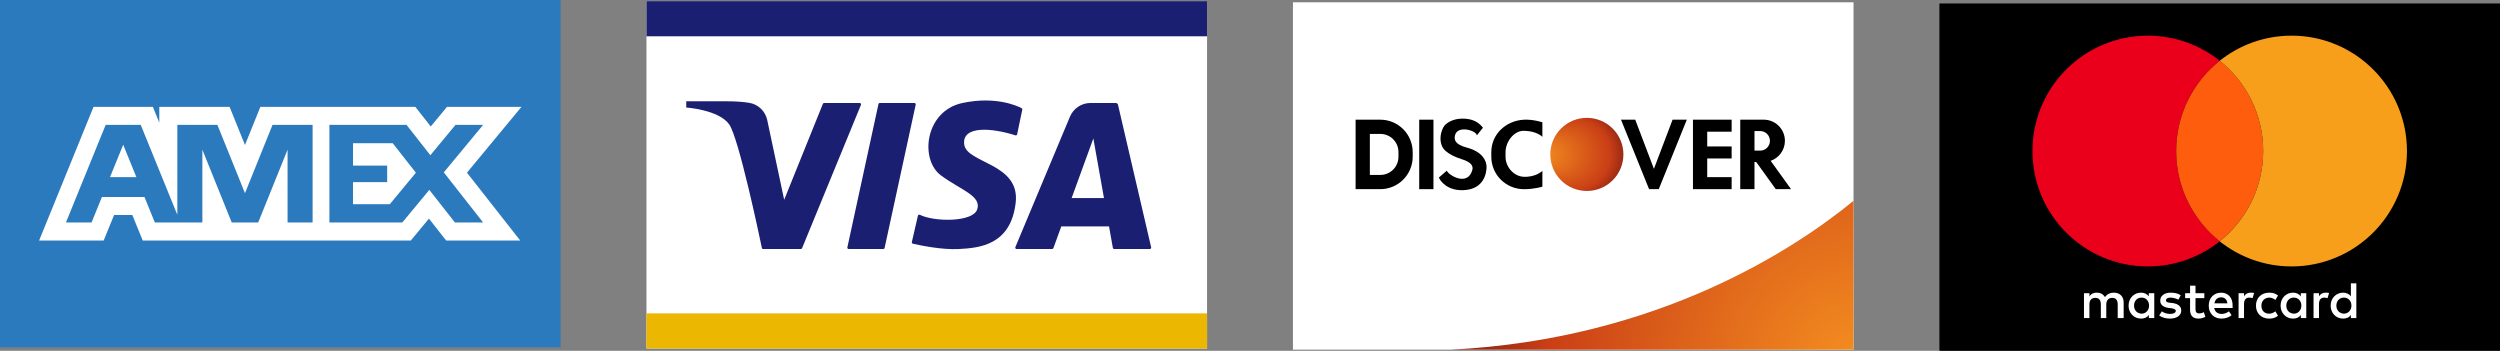
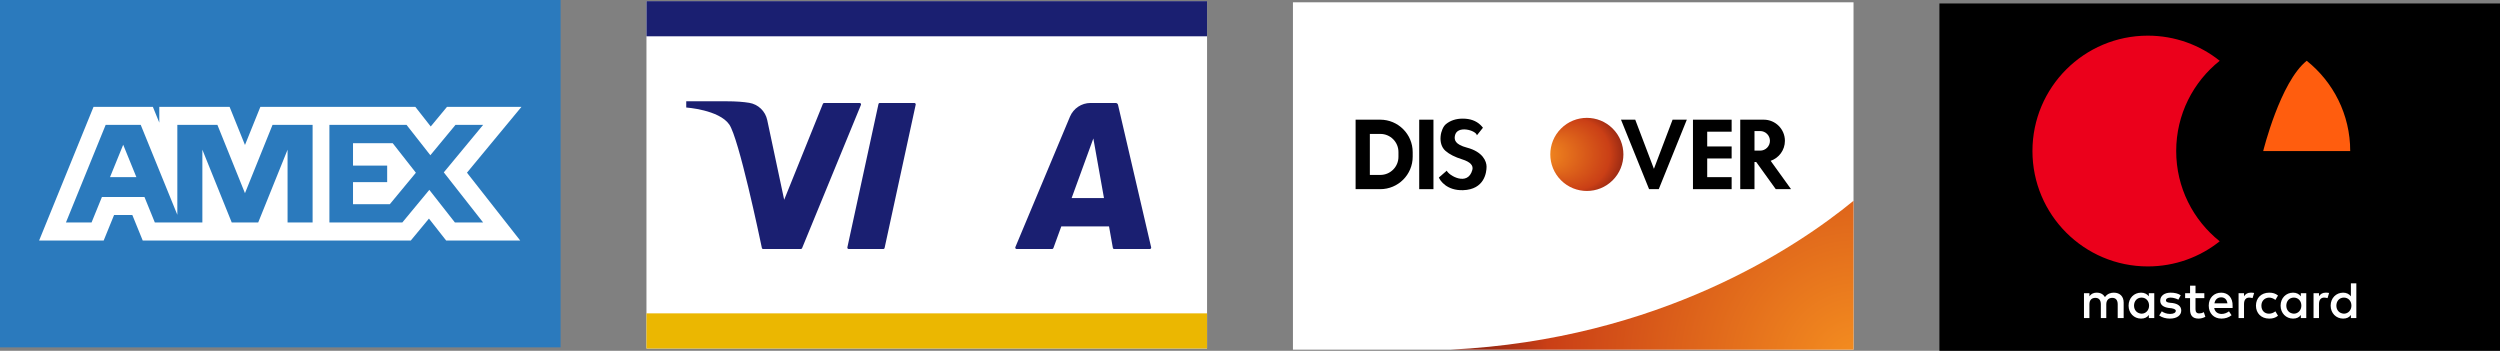
<svg xmlns="http://www.w3.org/2000/svg" xmlns:xlink="http://www.w3.org/1999/xlink" id="Layer_2" data-name="Layer 2" viewBox="0 0 8797.74 1234.52">
  <rect x="0" y="0" width="8797.74" height="1234.52" fill="#808080" stroke="none" />
  <defs>
    <style> .cls-1 { fill: #2b7abd; } .cls-2 { fill: #1a1f71; } .cls-3 { fill: #fff; } .cls-4 { fill: #eb001b; } .cls-5 { fill: #ff5d0e; } .cls-6 { fill: url(#_Áåçûìÿííûé_ãðàäèåíò_52); } .cls-7 { fill: #ebb701; } .cls-8 { fill: url(#_Áåçûìÿííûé_ãðàäèåíò_52-2); } .cls-9 { fill: #f79e1b; } </style>
    <radialGradient id="_Áåçûìÿííûé_ãðàäèåíò_52" data-name="Áåçûìÿííûé ãðàäèåíò 52" cx="5584.28" cy="543.42" fx="5415.28" fy="543.42" r="169.1" gradientTransform="translate(2019.85 -3789.52) rotate(45)" gradientUnits="userSpaceOnUse">
      <stop offset="0" stop-color="#f58f20" />
      <stop offset=".74" stop-color="#ca3f16" />
      <stop offset=".89" stop-color="#982913" />
    </radialGradient>
    <radialGradient id="_Áåçûìÿííûé_ãðàäèåíò_52-2" data-name="Áåçûìÿííûé ãðàäèåíò 52" cx="6536.24" cy="1289.4" fx="6536.24" fy="1289.4" r="1476.1" gradientTransform="matrix(1,0,0,1,0,0)" xlink:href="#_Áåçûìÿííûé_ãðàäèåíò_52" />
  </defs>
  <g id="_Ñëîé_1" data-name="Ñëîé 1">
    <g>
      <g>
        <rect x="6824.98" y="12.16" width="1972.76" height="1222.36" />
        <g>
          <path class="cls-3" d="M7473.36,1119.38v-54.77c0-21-12.78-34.69-34.69-34.69-10.95,0-22.82,3.65-31.04,15.52-6.39-10.04-15.52-15.52-29.21-15.52-9.13,0-18.26,2.74-25.56,12.78v-10.95h-19.17v87.63h19.17v-48.38c0-15.52,8.22-22.82,21-22.82s19.17,8.22,19.17,22.82v48.38h19.17v-48.38c0-15.52,9.13-22.82,21-22.82,12.78,0,19.17,8.22,19.17,22.82v48.38h21ZM7757.25,1031.74h-31.04v-26.47h-19.17v26.47h-17.34v17.34h17.34v40.17c0,20.08,8.22,31.95,30.12,31.95,8.22,0,17.34-2.74,23.73-6.39l-5.48-16.43c-5.48,3.65-11.87,4.56-16.43,4.56-9.13,0-12.78-5.48-12.78-14.61v-39.25h31.04v-17.34ZM7919.74,1029.92c-10.95,0-18.26,5.48-22.82,12.78v-10.95h-19.17v87.63h19.17v-49.29c0-14.61,6.39-22.82,18.26-22.82,3.65,0,8.22.91,11.87,1.83l5.48-18.26c-3.65-.91-9.13-.91-12.78-.91ZM7674.18,1039.04c-9.13-6.39-21.91-9.13-35.6-9.13-21.91,0-36.51,10.95-36.51,28.3,0,14.61,10.95,22.82,30.12,25.56l9.13.91c10.04,1.83,15.52,4.56,15.52,9.13,0,6.39-7.3,10.95-20.08,10.95s-22.82-4.56-29.21-9.13l-9.13,14.61c10.04,7.3,23.73,10.95,37.43,10.95,25.56,0,40.17-11.87,40.17-28.3,0-15.52-11.87-23.73-30.12-26.47l-9.13-.91c-8.22-.91-14.61-2.74-14.61-8.22,0-6.39,6.39-10.04,16.43-10.04,10.95,0,21.91,4.56,27.39,7.3l8.22-15.52h0ZM8183.56,1029.92c-10.95,0-18.26,5.48-22.82,12.78v-10.95h-19.17v87.63h19.17v-49.29c0-14.61,6.39-22.82,18.26-22.82,3.65,0,8.22.91,11.87,1.83l5.48-18.26c-3.65-.91-9.13-.91-12.78-.91ZM7938.91,1075.56c0,26.47,18.26,45.64,46.56,45.64,12.78,0,21.91-2.74,31.04-10.04l-9.13-15.52c-7.3,5.48-14.61,8.22-22.82,8.22-15.52,0-26.47-10.95-26.47-28.3,0-16.43,10.95-27.39,26.47-28.3,8.22,0,15.52,2.74,22.82,8.22l9.13-15.52c-9.13-7.3-18.26-10.04-31.04-10.04-28.3,0-46.56,19.17-46.56,45.64h0ZM8116.01,1075.56v-43.82h-19.17v10.95c-6.39-8.22-15.52-12.78-27.39-12.78-24.65,0-43.82,19.17-43.82,45.64s19.17,45.64,43.82,45.64c12.78,0,21.91-4.56,27.39-12.78v10.95h19.17v-43.82h0ZM8045.72,1075.56c0-15.52,10.04-28.3,26.47-28.3,15.52,0,26.47,11.87,26.47,28.3,0,15.52-10.95,28.3-26.47,28.3-16.43-.91-26.47-12.78-26.47-28.3ZM7816.59,1029.92c-25.56,0-43.82,18.26-43.82,45.64s18.26,45.64,44.73,45.64c12.78,0,25.56-3.65,35.6-11.87l-9.13-13.69c-7.3,5.48-16.43,9.13-25.56,9.13-11.87,0-23.73-5.48-26.47-21h64.81v-7.3c.91-28.3-15.52-46.56-40.17-46.56h0ZM7816.59,1046.35c11.87,0,20.08,7.3,21.91,21h-45.64c1.83-11.87,10.04-21,23.73-21ZM8292.19,1075.56v-78.51h-19.17v45.64c-6.39-8.22-15.52-12.78-27.39-12.78-24.65,0-43.82,19.17-43.82,45.64s19.17,45.64,43.82,45.64c12.78,0,21.91-4.56,27.39-12.78v10.95h19.17v-43.82h0ZM8221.9,1075.56c0-15.52,10.04-28.3,26.47-28.3,15.52,0,26.47,11.87,26.47,28.3,0,15.52-10.95,28.3-26.47,28.3-16.43-.91-26.47-12.78-26.47-28.3ZM7581.07,1075.56v-43.82h-19.17v10.95c-6.39-8.22-15.52-12.78-27.39-12.78-24.65,0-43.82,19.17-43.82,45.64s19.17,45.64,43.82,45.64c12.78,0,21.91-4.56,27.39-12.78v10.95h19.17v-43.82h0ZM7509.87,1075.56c0-15.52,10.04-28.3,26.47-28.3,15.52,0,26.47,11.87,26.47,28.3,0,15.52-10.95,28.3-26.47,28.3-16.43-.91-26.47-12.78-26.47-28.3Z" />
          <g>
            <path class="cls-4" d="M7811.36,849.16c-69.39,55.33-157.3,88.4-252.96,88.4-224.23,0-406.01-181.81-406.01-406.04s181.78-406.04,406.01-406.04c95.66,0,183.57,33.07,252.96,88.4-93.32,74.4-153.11,189.04-153.11,317.64s59.79,243.24,153.11,317.64Z" />
-             <path class="cls-5" d="M7964.44,531.52c0,128.6-59.79,243.24-153.08,317.64-93.32-74.4-153.11-189.04-153.11-317.64s59.79-243.24,153.11-317.64c93.29,74.4,153.08,189.04,153.08,317.64Z" />
-             <path class="cls-9" d="M8470.33,531.52c0,224.23-181.81,406.04-406.04,406.04-95.63,0-183.54-33.07-252.93-88.4,93.29-74.4,153.08-189.04,153.08-317.64s-59.79-243.24-153.08-317.64c69.39-55.33,157.3-88.4,252.93-88.4,224.23,0,406.04,181.81,406.04,406.04Z" />
+             <path class="cls-5" d="M7964.44,531.52s59.79-243.24,153.11-317.64c93.29,74.4,153.08,189.04,153.08,317.64Z" />
          </g>
        </g>
      </g>
      <g>
        <rect class="cls-3" x="2274.99" y="4.05" width="1972.76" height="1222.36" />
        <rect class="cls-2" x="2274.99" y="4.05" width="1972.76" height="123.68" />
        <rect class="cls-7" x="2274.99" y="1102.73" width="1972.76" height="123.68" />
        <g>
          <path class="cls-2" d="M2414.94,356.42v21.91s115.54,7.97,151.4,59.76c33.75,48.75,106.32,393.96,114.74,434.4.47,2.27,2.46,3.86,4.78,3.86h132.2c1.98,0,3.77-1.2,4.52-3.03l207.15-504.19c1.32-3.21-1.04-6.74-4.52-6.74h-124.88c-1.99,0-3.78,1.21-4.53,3.06l-136.22,337.59-59.65-280.69c-6.65-31.31-31.8-55.31-63.38-60.52-19.33-3.19-45.3-5.41-80.17-5.41h-141.44Z" />
          <path class="cls-2" d="M3108.23,876.35h-121.48c-3.12,0-5.43-2.88-4.77-5.92l109.44-504.19c.49-2.25,2.48-3.85,4.77-3.85h121.48c3.11,0,5.43,2.88,4.77,5.92l-109.44,504.19c-.49,2.25-2.48,3.85-4.77,3.85Z" />
-           <path class="cls-2" d="M3579.43,472.61l18.07-86.75c.45-2.14-.56-4.31-2.5-5.32-16.15-8.4-91.85-42.77-207.92-18.15-132.34,28.07-151.4,199.21-75.7,254.99,70.42,51.89,143.43,71.72,127.49,119.53-15.32,45.96-152.11,44.06-201.62,19.07-2.86-1.44-6.3.1-7.02,3.22l-21.35,92.52c-.6,2.62,1,5.23,3.62,5.85,20.04,4.7,100.09,22.26,162.63,18.79,71.72-3.98,182.08-13.51,199.21-163.35,15.94-139.45-173.31-137.45-181.28-205.19-7.81-66.35,97.17-58.15,180.1-31.57,2.77.89,5.68-.8,6.27-3.64Z" />
          <path class="cls-2" d="M3926.25,362.39h-88.55c-31.62,0-60.15,18.99-72.37,48.16l-192.15,459.03c-1.35,3.22,1.02,6.77,4.51,6.77h124.7c2.05,0,3.89-1.28,4.59-3.21l27.86-76.47h167.92l13.49,75.66c.42,2.33,2.44,4.03,4.81,4.03h125.22c3.14,0,5.47-2.93,4.76-5.99l-116.62-501.48c-.88-3.8-4.27-6.49-8.17-6.49ZM3771.14,697.07l76.46-209.85,37.42,209.85h-113.87Z" />
        </g>
      </g>
      <g>
        <rect class="cls-3" x="4549.99" y="8.11" width="1972.76" height="1222.36" />
        <g>
          <g>
            <rect x="4994.34" y="421.15" width="50.12" height="244.54" />
            <polygon points="5936.09 421.15 5842.55 652.72 5837.3 665.68 5803.31 665.68 5798.05 652.72 5704.44 421.15 5754.56 421.15 5820.3 594.18 5885.98 421.15 5936.09 421.15" />
            <polygon points="6093.78 463.43 6093.78 421.15 6007.83 421.15 5957.71 421.15 5957.71 421.15 5957.71 665.68 6007.83 665.68 6007.83 665.68 6093.78 665.68 6093.78 623.4 6007.83 623.4 6007.83 557.67 6093.78 557.67 6093.78 515.38 6007.83 515.38 6007.83 463.43 6093.78 463.43" />
            <path d="M4857.17,421.15h-86.67v244.54h86.67c63.09,0,114.23-51.14,114.23-114.23v-16.07c0-63.09-51.14-114.23-114.23-114.23ZM4921.29,551.91c0,35.16-28.5,63.66-63.66,63.66h-37.01v-144.3h37.01c35.16,0,63.66,28.5,63.66,63.66v16.99Z" />
-             <path d="M5248.05,535.48v16.07c0,63.09,51.15,113.84,114.23,114.23,36.85.23,65.5-8.89,65.5-8.89v-55.46s-22.83,22.67-65.96,20.68c-35.12-1.62-63.66-34.95-63.66-70.1v-16.99c0-35.16,28.5-74.69,63.66-74.69,45.73,0,65.96,21.14,65.96,21.14v-51.02s-32.02-11.03-65.5-9.21c-63,3.43-114.23,51.14-114.23,114.23Z" />
            <path d="M6249.11,665.68h53.81l-71.81-99.75c29.19-10.07,50.19-37.72,50.19-70.33,0-41.12-33.34-74.46-74.46-74.46h-82.74v244.54h50.12v-95.63h6.06l68.84,95.63ZM6194.13,461.18c19.03,0,34.46,15.43,34.46,34.45s-15.43,34.46-34.46,34.46h-19.92v-68.91h19.92Z" />
            <circle class="cls-6" cx="5584.28" cy="543.42" r="128.63" transform="translate(1251.34 4107.84) rotate(-45)" />
            <path d="M5162.58,519.6c-42.41-11.25-45.17-27.29-42.75-41.29,6.89-39.76,75.61-19.3,77.46-2.07l21.31-26.71c-2.52-3.38-5.47-6.7-8.79-9.87-15.48-14.76-36.22-22.18-62.29-22.18-24.19,0-43.69,6.77-59.12,19.37-18.68,15.26-30.86,68.57-1.58,94.11,14.01,12.22,33.57,21.98,58.28,29.69,30.55,9.54,40.29,22.52,36.16,37.54-16.13,58.56-82.73,19.46-89.97,2.48l-27.79,24.12c4.25,10.51,27.62,46.23,85.06,44.49,75.61-2.29,82.78-62.68,82.78-82.63,0-18.43-12.46-52.12-68.77-67.06Z" />
          </g>
          <path class="cls-8" d="M6522.74,706.54v523.92h-1417.52c733.95-36.42,1216.95-359.46,1417.52-523.92Z" />
        </g>
      </g>
      <g>
        <rect class="cls-1" width="1972.76" height="1222.36" />
        <g>
          <polygon class="cls-3" points="1643.3 607.67 1830.59 846.34 1569.98 846.34 1509.48 769.25 1445.69 846.34 502.2 846.34 465.7 756.72 401.39 756.72 364.89 846.34 137.69 846.34 329.15 376.02 537.94 376.02 560.59 431.64 560.59 376.02 807.95 376.02 862.1 510.23 916.26 376.02 1461.56 376.02 1515.79 445.13 1573.04 376.02 1835.07 376.02 1643.3 607.67" />
          <g>
            <path class="cls-1" d="M862.1,679.92l-96.99-240.43h-141.05v316.42l-128.81-316.42h-123.41l-139.78,343.38h90.15l36.49-89.64h149.69l36.49,89.64h167.3v-256.12l103.32,256.12h93.19l103.32-256.12v256.12h88.12v-343.38h-141.05l-96.99,240.43ZM387.16,623.34l46.39-113.97,46.39,113.97h-92.79Z" />
            <path class="cls-1" d="M1700.11,439.5h-97.24l-88.41,106.78-83.79-106.78h-271.46v343.38h256.6l95-114.74,90.03,114.74h99.26l-138.33-176.29,138.33-167.08ZM1371.84,718.55h-129.56v-77.66h120.2v-58.07h-120.2v-79.01h139.61l81.62,104.02-91.67,110.72Z" />
          </g>
        </g>
      </g>
    </g>
  </g>
</svg>